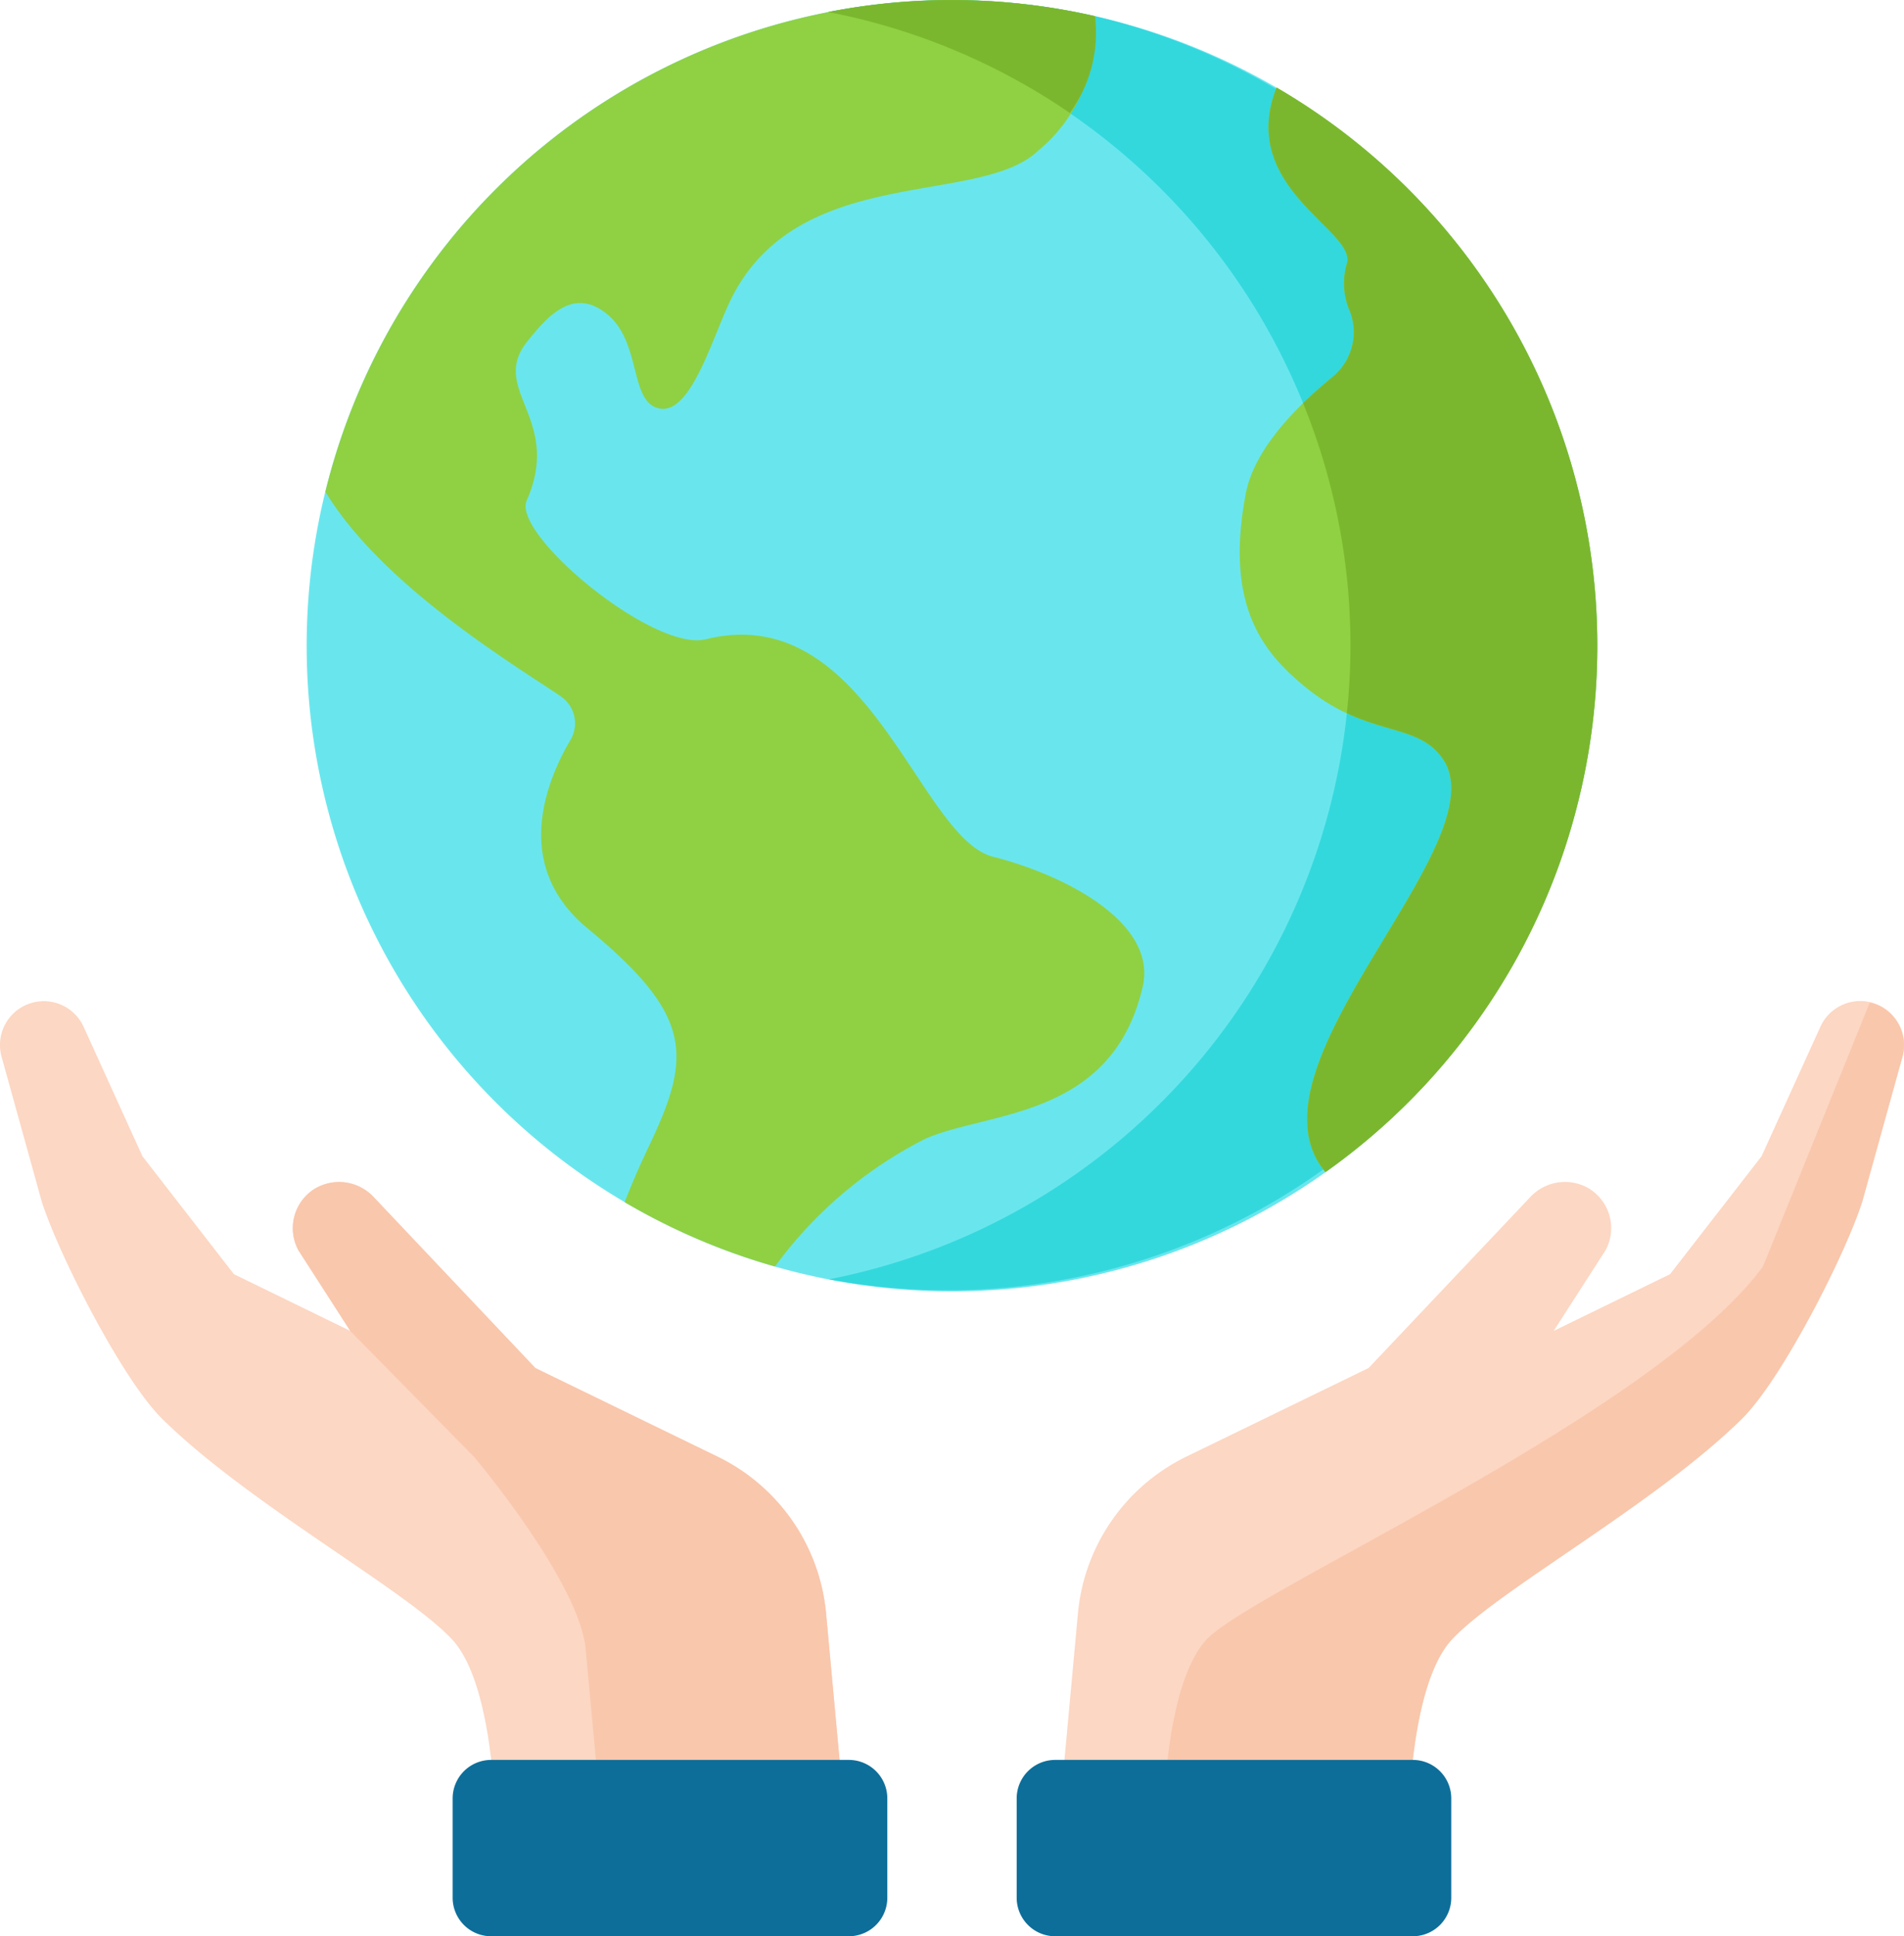
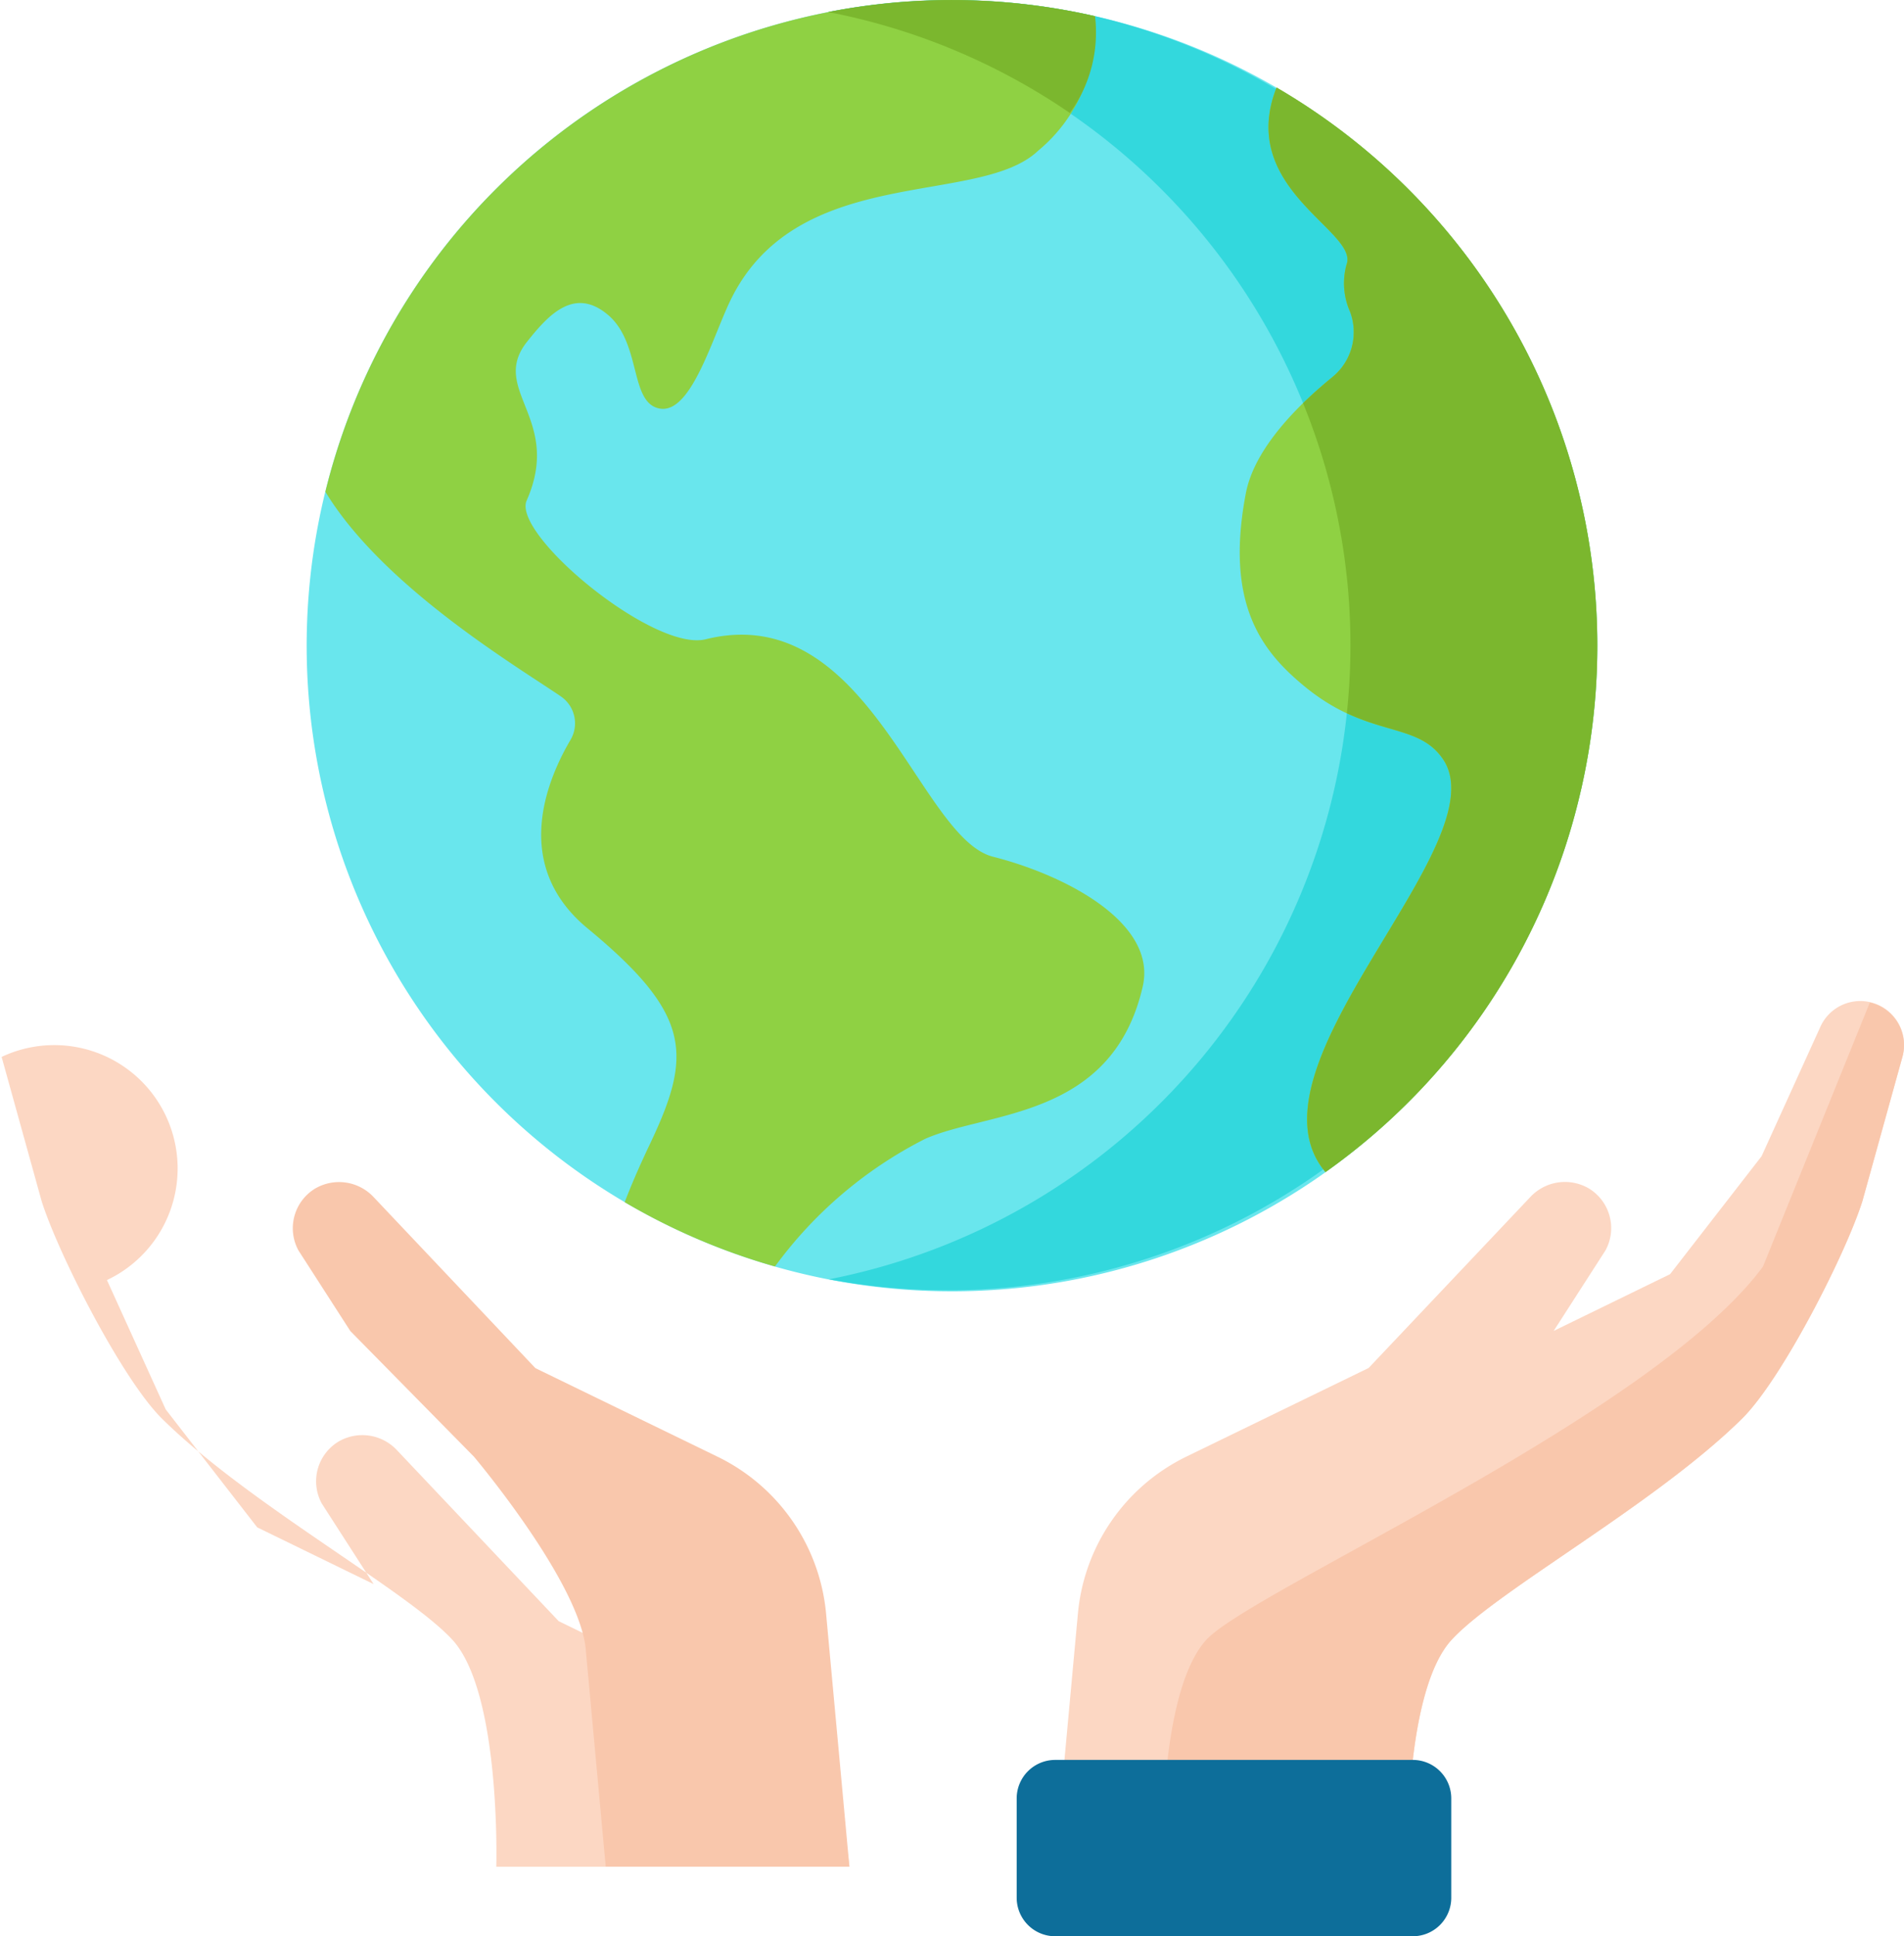
<svg xmlns="http://www.w3.org/2000/svg" width="75.234" height="76.478" viewBox="0 0 75.234 76.478">
  <g id="save" transform="translate(-0.499 0.005)">
-     <path id="Tracé_525" data-name="Tracé 525" d="M20.109,298.987H34.062l-.92-10a7.672,7.672,0,0,0-4.287-6.2l-7.2-3.5-6.4-6.764a1.87,1.87,0,0,0-2.323-.316,1.833,1.833,0,0,0-.639,2.432l2.049,3.184-4.6-2.242-3.615-4.658-2.322-5.109A1.731,1.731,0,0,0,.563,267l1.582,5.7c.668,2.107,3.185,7.04,4.759,8.592,3.44,3.392,9.66,6.772,11.464,8.723,1.937,2.093,1.741,8.972,1.741,8.972Zm0,0" transform="translate(0 -225.259)" fill="#fcd7c3" />
+     <path id="Tracé_525" data-name="Tracé 525" d="M20.109,298.987H34.062a7.672,7.672,0,0,0-4.287-6.2l-7.2-3.5-6.4-6.764a1.87,1.87,0,0,0-2.323-.316,1.833,1.833,0,0,0-.639,2.432l2.049,3.184-4.6-2.242-3.615-4.658-2.322-5.109A1.731,1.731,0,0,0,.563,267l1.582,5.7c.668,2.107,3.185,7.04,4.759,8.592,3.44,3.392,9.66,6.772,11.464,8.723,1.937,2.093,1.741,8.972,1.741,8.972Zm0,0" transform="translate(0 -225.259)" fill="#fcd7c3" />
    <path id="Tracé_526" data-name="Tracé 526" d="M99.026,329.637a7.671,7.671,0,0,0-4.287-6.2l-7.2-3.5-6.4-6.764a1.869,1.869,0,0,0-2.323-.316,1.834,1.834,0,0,0-.639,2.432l2.05,3.184,4.884,4.962s4.171,4.938,4.418,7.612l.789,8.58h9.629Zm0,0" transform="translate(-65.885 -265.904)" fill="#f9c7ac" />
-     <path id="Tracé_527" data-name="Tracé 527" d="M121.756,465.367h14.133a1.521,1.521,0,0,1,1.521,1.521v3.923a1.521,1.521,0,0,1-1.521,1.521H121.756a1.521,1.521,0,0,1-1.521-1.521v-3.923A1.521,1.521,0,0,1,121.756,465.367Zm0,0" transform="translate(-101.85 -395.859)" fill="#0d6e9a" />
    <path id="Tracé_528" data-name="Tracé 528" d="M293.43,298.987H279.477l.92-10a7.672,7.672,0,0,1,4.287-6.2l7.2-3.5,6.4-6.764a1.869,1.869,0,0,1,2.322-.316,1.833,1.833,0,0,1,.639,2.432l-2.049,3.184,4.6-2.242,3.615-4.658,2.322-5.109A1.731,1.731,0,0,1,312.976,267l-1.582,5.7c-.669,2.107-3.186,7.04-4.759,8.592-3.44,3.392-9.659,6.772-11.464,8.723C293.234,292.108,293.43,298.987,293.43,298.987Zm0,0" transform="translate(-237.306 -225.259)" fill="#fcd7c3" />
    <path id="Tracé_529" data-name="Tracé 529" d="M335.923,265.094l-4.22,10.427c-4.314,5.855-20.184,12.786-21.989,14.736-1.937,2.094-1.741,8.972-1.741,8.972h9.692s-.2-6.879,1.741-8.972c1.8-1.951,8.023-5.33,11.464-8.723,1.574-1.552,4.091-6.485,4.759-8.592l1.582-5.7A1.731,1.731,0,0,0,335.923,265.094Zm0,0" transform="translate(-261.541 -225.501)" fill="#f9c7ac" />
    <path id="Tracé_530" data-name="Tracé 530" d="M285.1,465.367H270.97a1.521,1.521,0,0,0-1.521,1.521v3.923a1.521,1.521,0,0,0,1.521,1.521H285.1a1.521,1.521,0,0,0,1.521-1.521v-3.923A1.521,1.521,0,0,0,285.1,465.367Zm0,0" transform="translate(-228.777 -395.859)" fill="#0d6e9a" />
    <path id="Tracé_531" data-name="Tracé 531" d="M112.832.651a25.5,25.5,0,1,0,19.124,30.572A25.5,25.5,0,0,0,112.832.651Zm0,0" transform="translate(-68.99 0)" fill="#69e6ed" />
    <path id="Tracé_532" data-name="Tracé 532" d="M230.174.656A25.4,25.4,0,0,0,219.554.474c.287.056.575.115.862.181a25.5,25.5,0,0,1-.827,49.875A25.5,25.5,0,0,0,230.173.656Zm0,0" transform="translate(-186.335 -0.005)" fill="#33d8dd" />
    <path id="Tracé_533" data-name="Tracé 533" d="M112.948,33.839c-2.942-.75-4.93-10.182-11.352-8.588-2.055.51-7.663-4.147-7.072-5.482,1.432-3.242-1.5-4.373.022-6.279.827-1.037,1.855-2.182,3.189-1.053s.844,3.475,2.039,3.7,2.009-2.547,2.727-4.115c2.582-5.645,9.864-3.815,12.234-6.069A6.246,6.246,0,0,0,116.98.64,25.5,25.5,0,0,0,86.57,19.425c2.281,3.76,7.592,6.91,9.3,8.08a1.287,1.287,0,0,1,.388,1.716c-.976,1.657-2.318,4.983.673,7.45,4.14,3.417,4.137,5,2.454,8.536-.425.893-.745,1.643-.988,2.278a25.44,25.44,0,0,0,5.939,2.539,16.687,16.687,0,0,1,5.93-5.039c2.475-1.1,7.392-.774,8.6-6.016.573-2.491-2.977-4.381-5.92-5.131Zm0,0" transform="translate(-73.214 -0.006)" fill="#8fd143" />
    <path id="Tracé_534" data-name="Tracé 534" d="M220.423.661a25.417,25.417,0,0,1,8.69,3.806,5.383,5.383,0,0,0,.994-3.822A25.409,25.409,0,0,0,219.562.48c.287.055.574.114.861.181Zm0,0" transform="translate(-186.341 -0.01)" fill="#7bb72e" />
    <path id="Tracé_535" data-name="Tracé 535" d="M341.931,50.917a25.509,25.509,0,0,0-12.023-27.768c-1.584,4.02,3.279,5.673,2.763,7a2.778,2.778,0,0,0,.144,1.862,2.29,2.29,0,0,1-.693,2.567c-1.308,1.061-3.081,2.791-3.426,4.59-.846,4.416.665,6.267,2.3,7.619,2.538,2.1,4.459,1.361,5.493,2.9,2.24,3.332-8.144,12.155-4.65,16.3a25.4,25.4,0,0,0,10.088-15.067Zm0,0" transform="translate(-278.968 -19.696)" fill="#8fd143" />
    <path id="Tracé_536" data-name="Tracé 536" d="M348.4,50.917a25.509,25.509,0,0,0-12.023-27.768c-1.584,4.02,3.279,5.673,2.763,7a2.778,2.778,0,0,0,.144,1.862,2.29,2.29,0,0,1-.693,2.567c-.366.3-.769.648-1.167,1.037a25.346,25.346,0,0,1,1.73,12.246c1.707.8,3.017.648,3.807,1.825,2.24,3.332-8.144,12.155-4.65,16.3A25.4,25.4,0,0,0,348.4,50.918Zm0,0" transform="translate(-285.436 -19.696)" fill="#7bb72e" />
  </g>
</svg>